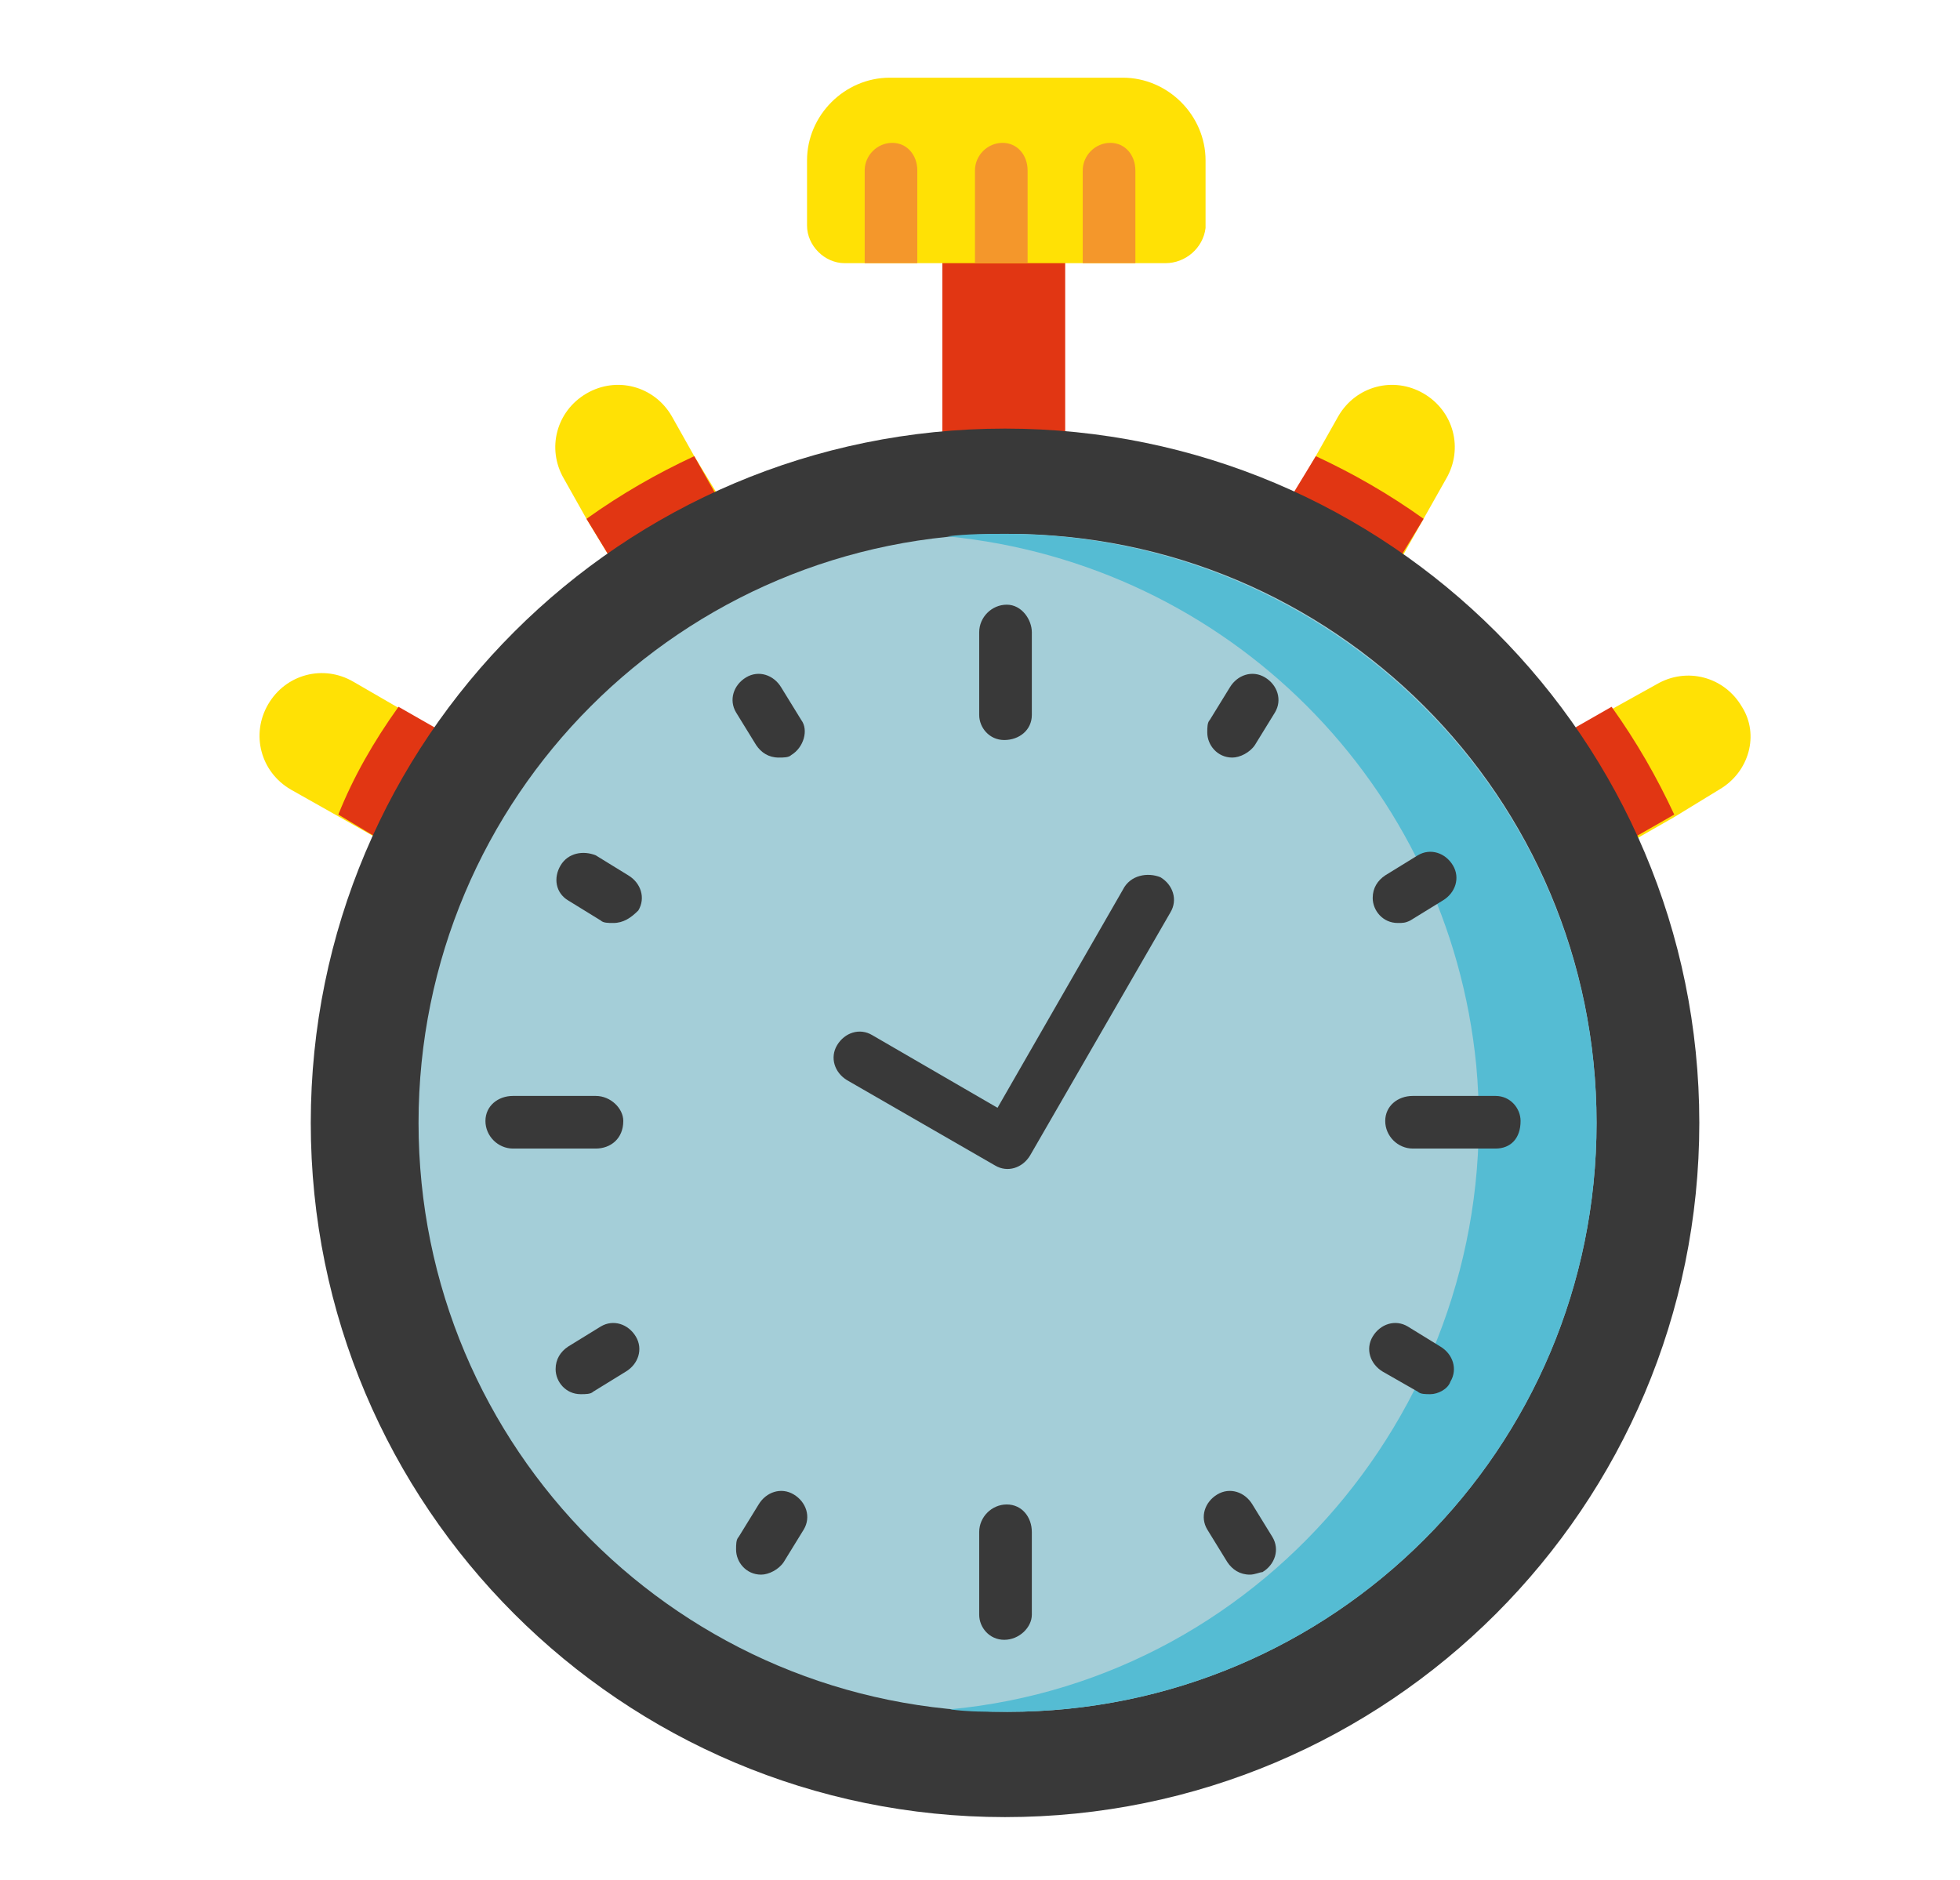
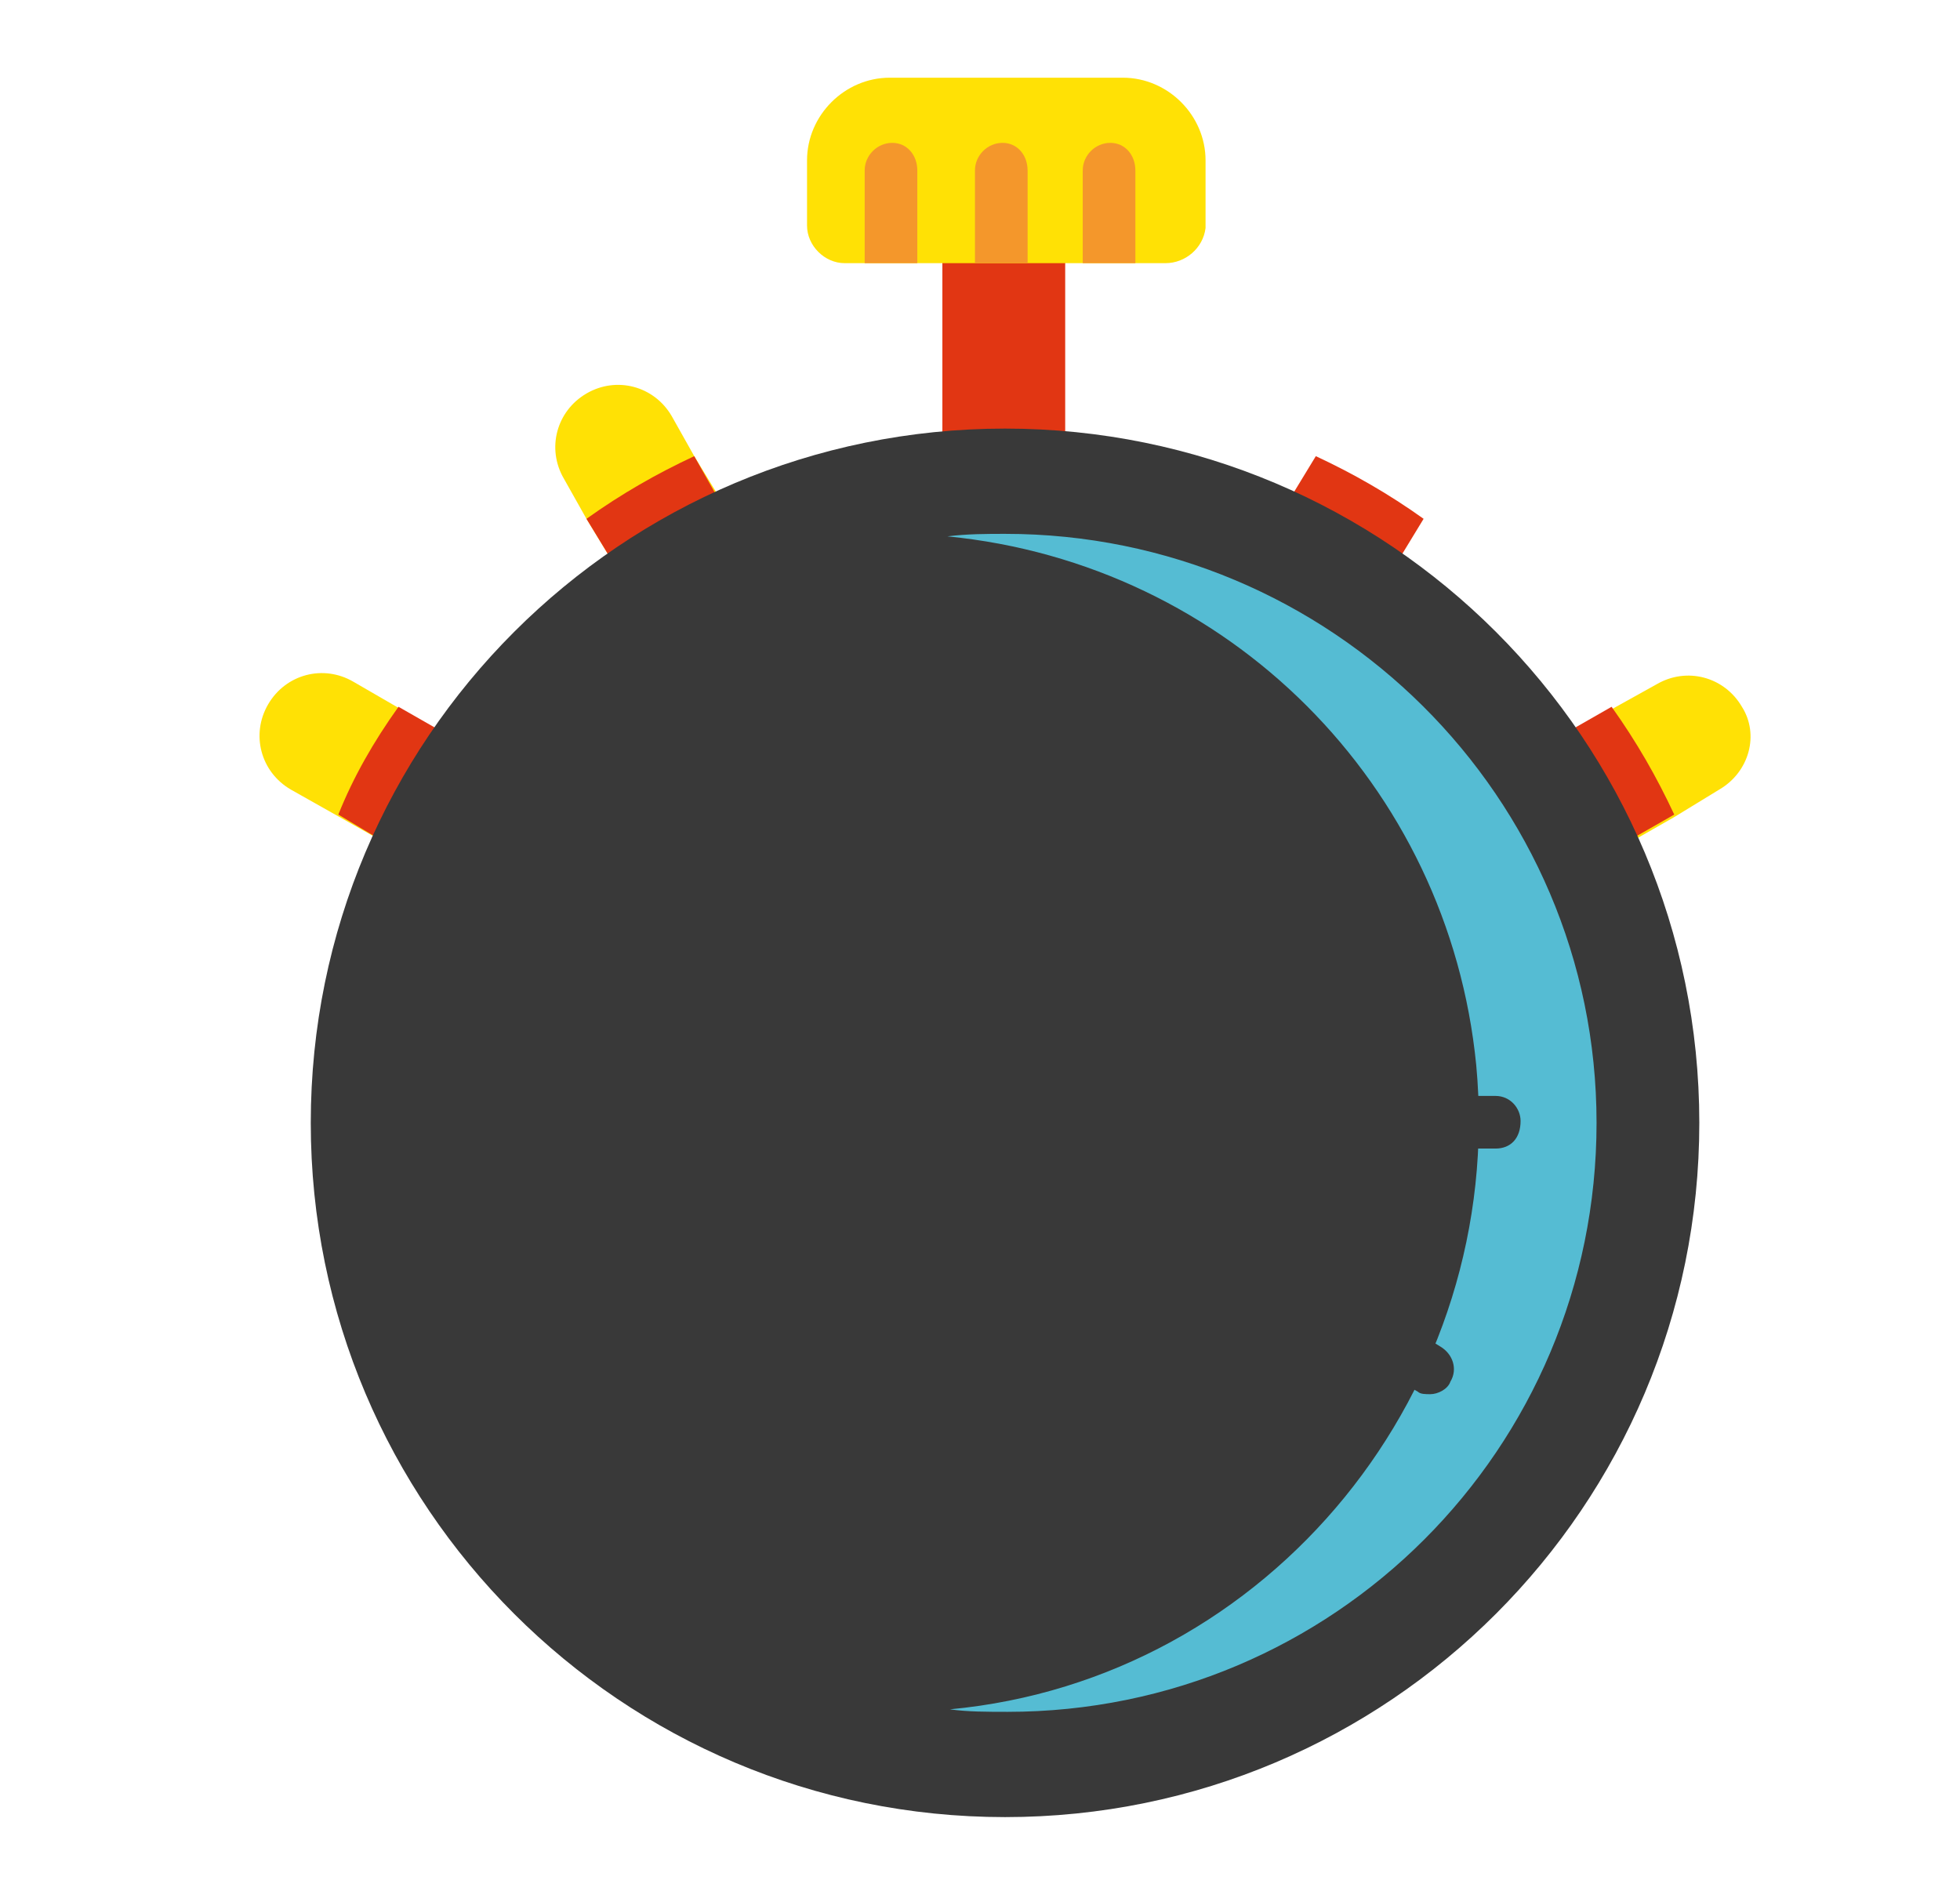
<svg xmlns="http://www.w3.org/2000/svg" version="1.1" id="Ebene_1" x="0px" y="0px" viewBox="0 0 78.2 75" style="enable-background:new 0 0 78.2 75;" xml:space="preserve">
  <style type="text/css">
	.st0{fill:#E13613;}
	.st1{fill:#FFE105;}
	.st2{fill:#393939;}
	.st3{fill:#A4CED8;}
	.st4{fill:#55BCD3;}
	.st5{fill:#F4972B;}
</style>
  <g id="stopwatch" transform="translate(-0.501)">
    <path id="Pfad_434" class="st0" d="M38.1,8.7h4.9v10h-4.9V8.7z" />
    <path id="Pfad_435" class="st1" d="M29.6,20.5L25.3,23l-1.4-2.3L23,19.1c-0.7-1.2-0.3-2.7,0.9-3.4c1.2-0.7,2.7-0.3,3.4,0.9l0,0   l0.9,1.6L29.6,20.5z" />
    <path id="Pfad_436" class="st0" d="M28.2,18.2l1.3,2.3L25.3,23l-1.4-2.3C25.3,19.7,26.7,18.9,28.2,18.2z" />
    <path id="Pfad_437" class="st1" d="M18.4,29.4L16,33.7l-3.9-2.2c-1.2-0.7-1.6-2.2-0.9-3.4s2.2-1.6,3.4-0.9L18.4,29.4z" />
    <path id="Pfad_438" class="st0" d="M16.4,28.2l2.1,1.2L16,33.7l-2-1.2C14.6,31,15.4,29.6,16.4,28.2z" />
    <path id="Pfad_439" class="st1" d="M69.1,31.5l-1.8,1.1l-2.1,1.2l-2.5-4.3l2.1-1.2l1.8-1c1.2-0.7,2.7-0.3,3.4,0.9   C70.7,29.3,70.3,30.8,69.1,31.5L69.1,31.5z" />
    <path id="Pfad_440" class="st0" d="M67.3,32.5l-2.1,1.2l-2.5-4.3l2.1-1.2C65.8,29.6,66.6,31,67.3,32.5z" />
-     <path id="Pfad_441" class="st1" d="M51.7,20.5l4.3,2.5l2.2-3.9c0.7-1.2,0.3-2.7-0.9-3.4c-1.2-0.7-2.7-0.3-3.4,0.9L51.7,20.5z" />
    <path id="Pfad_442" class="st0" d="M53,18.2c1.5,0.7,2.9,1.5,4.3,2.5L55.9,23l-4.3-2.5L53,18.2z" />
    <path id="Pfad_443" class="st2" d="M68.3,44.8c0,15.3-12.4,27.7-27.7,27.7S12.9,60.1,12.9,44.8s12.4-27.7,27.7-27.7h0   C55.9,17.1,68.3,29.5,68.3,44.8z" />
-     <path id="Pfad_444" class="st3" d="M64.2,44.8c0,13-10.5,23.5-23.5,23.5c-13,0-23.5-10.5-23.5-23.5c0-13,10.5-23.5,23.5-23.5   S64.2,31.8,64.2,44.8L64.2,44.8z" />
    <path id="Pfad_445" class="st4" d="M64.2,44.8c0,13-10.5,23.5-23.5,23.5c-0.8,0-1.6,0-2.3-0.1C51.2,67,60.6,55.4,59.4,42.5   c-1.1-11.2-9.9-20-21.1-21.1c0.8-0.1,1.6-0.1,2.3-0.1C53.6,21.3,64.2,31.8,64.2,44.8z" />
    <g id="Gruppe_214" transform="translate(9.669 21.126)">
      <path id="Pfad_446" class="st2" d="M30.9,8.4c-0.6,0-1-0.5-1-1c0,0,0,0,0,0V4.1c0-0.6,0.5-1.1,1.1-1.1S32,3.6,32,4.1v3.3    C32,8,31.5,8.4,30.9,8.4C30.9,8.4,30.9,8.4,30.9,8.4z" />
      <path id="Pfad_447" class="st2" d="M30.9,44.3c-0.6,0-1-0.5-1-1l0,0V40c0-0.6,0.5-1.1,1.1-1.1S32,39.4,32,40l0,0v3.3    C32,43.8,31.5,44.3,30.9,44.3z" />
      <path id="Pfad_448" class="st2" d="M50.5,24.7h-3.3c-0.6,0-1.1-0.5-1.1-1.1c0-0.6,0.5-1,1.1-1h3.3c0.6,0,1,0.5,1,1    C51.5,24.3,51.1,24.7,50.5,24.7z" />
      <path id="Pfad_449" class="st2" d="M14.6,24.7h-3.3c-0.6,0-1.1-0.5-1.1-1.1c0-0.6,0.5-1,1.1-1h3.3c0.6,0,1.1,0.5,1.1,1    C15.7,24.3,15.2,24.7,14.6,24.7z" />
      <path id="Pfad_450" class="st2" d="M14,34.5c-0.6,0-1-0.5-1-1c0-0.4,0.2-0.7,0.5-0.9l1.3-0.8c0.5-0.3,1.1-0.1,1.4,0.4    c0.3,0.5,0.1,1.1-0.4,1.4l-1.3,0.8C14.4,34.5,14.2,34.5,14,34.5z" />
-       <path id="Pfad_451" class="st2" d="M46.6,15.7c-0.6,0-1-0.5-1-1c0-0.4,0.2-0.7,0.5-0.9l1.3-0.8c0.5-0.3,1.1-0.1,1.4,0.4    c0.3,0.5,0.1,1.1-0.4,1.4c0,0,0,0,0,0l-1.3,0.8C46.9,15.7,46.8,15.7,46.6,15.7z" />
      <path id="Pfad_452" class="st2" d="M21.9,9.1c-0.4,0-0.7-0.2-0.9-0.5l-0.8-1.3c-0.3-0.5-0.1-1.1,0.4-1.4c0.5-0.3,1.1-0.1,1.4,0.4    l0.8,1.3C23.1,8,22.9,8.7,22.4,9C22.3,9.1,22.1,9.1,21.9,9.1z" />
      <path id="Pfad_453" class="st2" d="M40.7,41.7c-0.4,0-0.7-0.2-0.9-0.5l-0.8-1.3c-0.3-0.5-0.1-1.1,0.4-1.4c0.5-0.3,1.1-0.1,1.4,0.4    l0.8,1.3c0.3,0.5,0.1,1.1-0.4,1.4C41.1,41.6,40.9,41.7,40.7,41.7L40.7,41.7z" />
      <path id="Pfad_454" class="st2" d="M21.2,41.7c-0.6,0-1-0.5-1-1c0-0.2,0-0.4,0.1-0.5l0.8-1.3c0.3-0.5,0.9-0.7,1.4-0.4    c0.5,0.3,0.7,0.9,0.4,1.4l-0.8,1.3C21.9,41.5,21.5,41.7,21.2,41.7z" />
      <path id="Pfad_455" class="st2" d="M40,9.1c-0.6,0-1-0.5-1-1c0-0.2,0-0.4,0.1-0.5l0.8-1.3c0.3-0.5,0.9-0.7,1.4-0.4    c0.5,0.3,0.7,0.9,0.4,1.4c0,0,0,0,0,0l-0.8,1.3C40.7,8.9,40.3,9.1,40,9.1z" />
-       <path id="Pfad_456" class="st2" d="M15.3,15.7c-0.2,0-0.4,0-0.5-0.1l-1.3-0.8c-0.5-0.3-0.6-0.9-0.3-1.4c0.3-0.5,0.9-0.6,1.4-0.4    l1.3,0.8c0.5,0.3,0.7,0.9,0.4,1.4C16,15.5,15.7,15.7,15.3,15.7L15.3,15.7z" />
      <path id="Pfad_457" class="st2" d="M47.9,34.5c-0.2,0-0.4,0-0.5-0.1L46,33.6c-0.5-0.3-0.7-0.9-0.4-1.4c0.3-0.5,0.9-0.7,1.4-0.4    l1.3,0.8c0.5,0.3,0.7,0.9,0.4,1.4C48.6,34.3,48.2,34.5,47.9,34.5L47.9,34.5z" />
    </g>
    <path id="Pfad_464" class="st2" d="M46.8,35c0.5,0.3,0.7,0.9,0.4,1.4l-5.6,9.7c-0.3,0.5-0.9,0.7-1.4,0.4c0,0,0,0,0,0l-5.9-3.4   c-0.5-0.3-0.7-0.9-0.4-1.4c0.3-0.5,0.9-0.7,1.4-0.4l0,0l5,2.9l5-8.7C45.6,34.9,46.3,34.8,46.8,35C46.8,35,46.8,35,46.8,35z" />
    <path id="Pfad_465" class="st1" d="M47,10.5H34.2c-0.8,0-1.5-0.7-1.5-1.5V6.4c0-1.8,1.5-3.3,3.3-3.3c0,0,0,0,0,0h9.3   c1.8,0,3.3,1.5,3.3,3.3v2.7C48.5,9.9,47.8,10.5,47,10.5L47,10.5z" />
    <path id="Pfad_466" class="st5" d="M37.1,6.8v3.7H35V6.8c0-0.6,0.5-1.1,1.1-1.1S37.1,6.2,37.1,6.8z" />
    <path id="Pfad_467" class="st5" d="M41.5,6.8v3.7h-2.1V6.8c0-0.6,0.5-1.1,1.1-1.1S41.5,6.2,41.5,6.8z" />
    <path id="Pfad_468" class="st5" d="M45.8,6.8v3.7h-2.1V6.8c0-0.6,0.5-1.1,1.1-1.1S45.8,6.2,45.8,6.8z" />
  </g>
</svg>